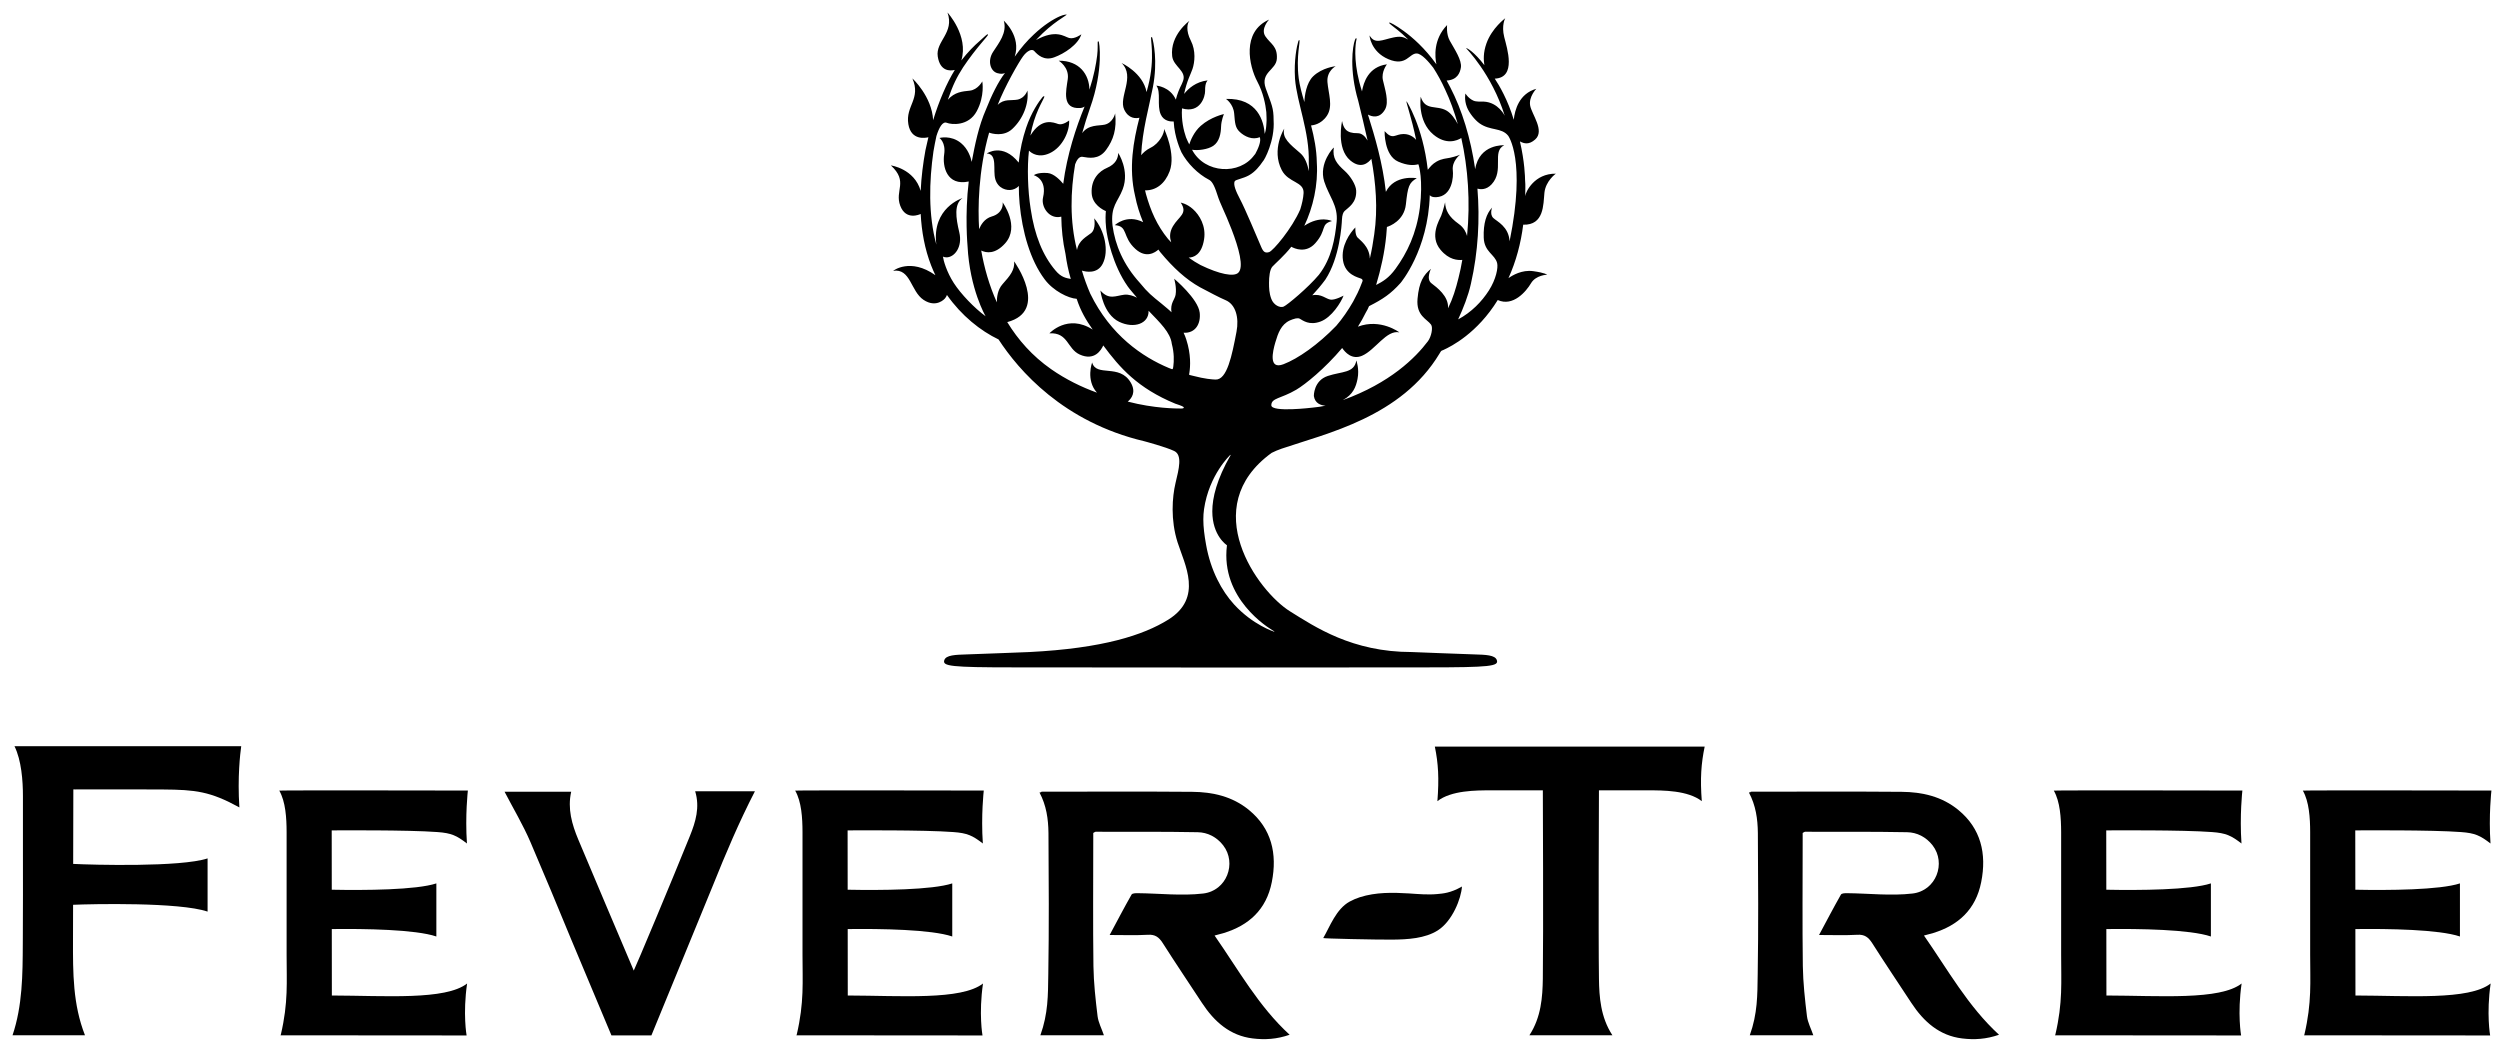
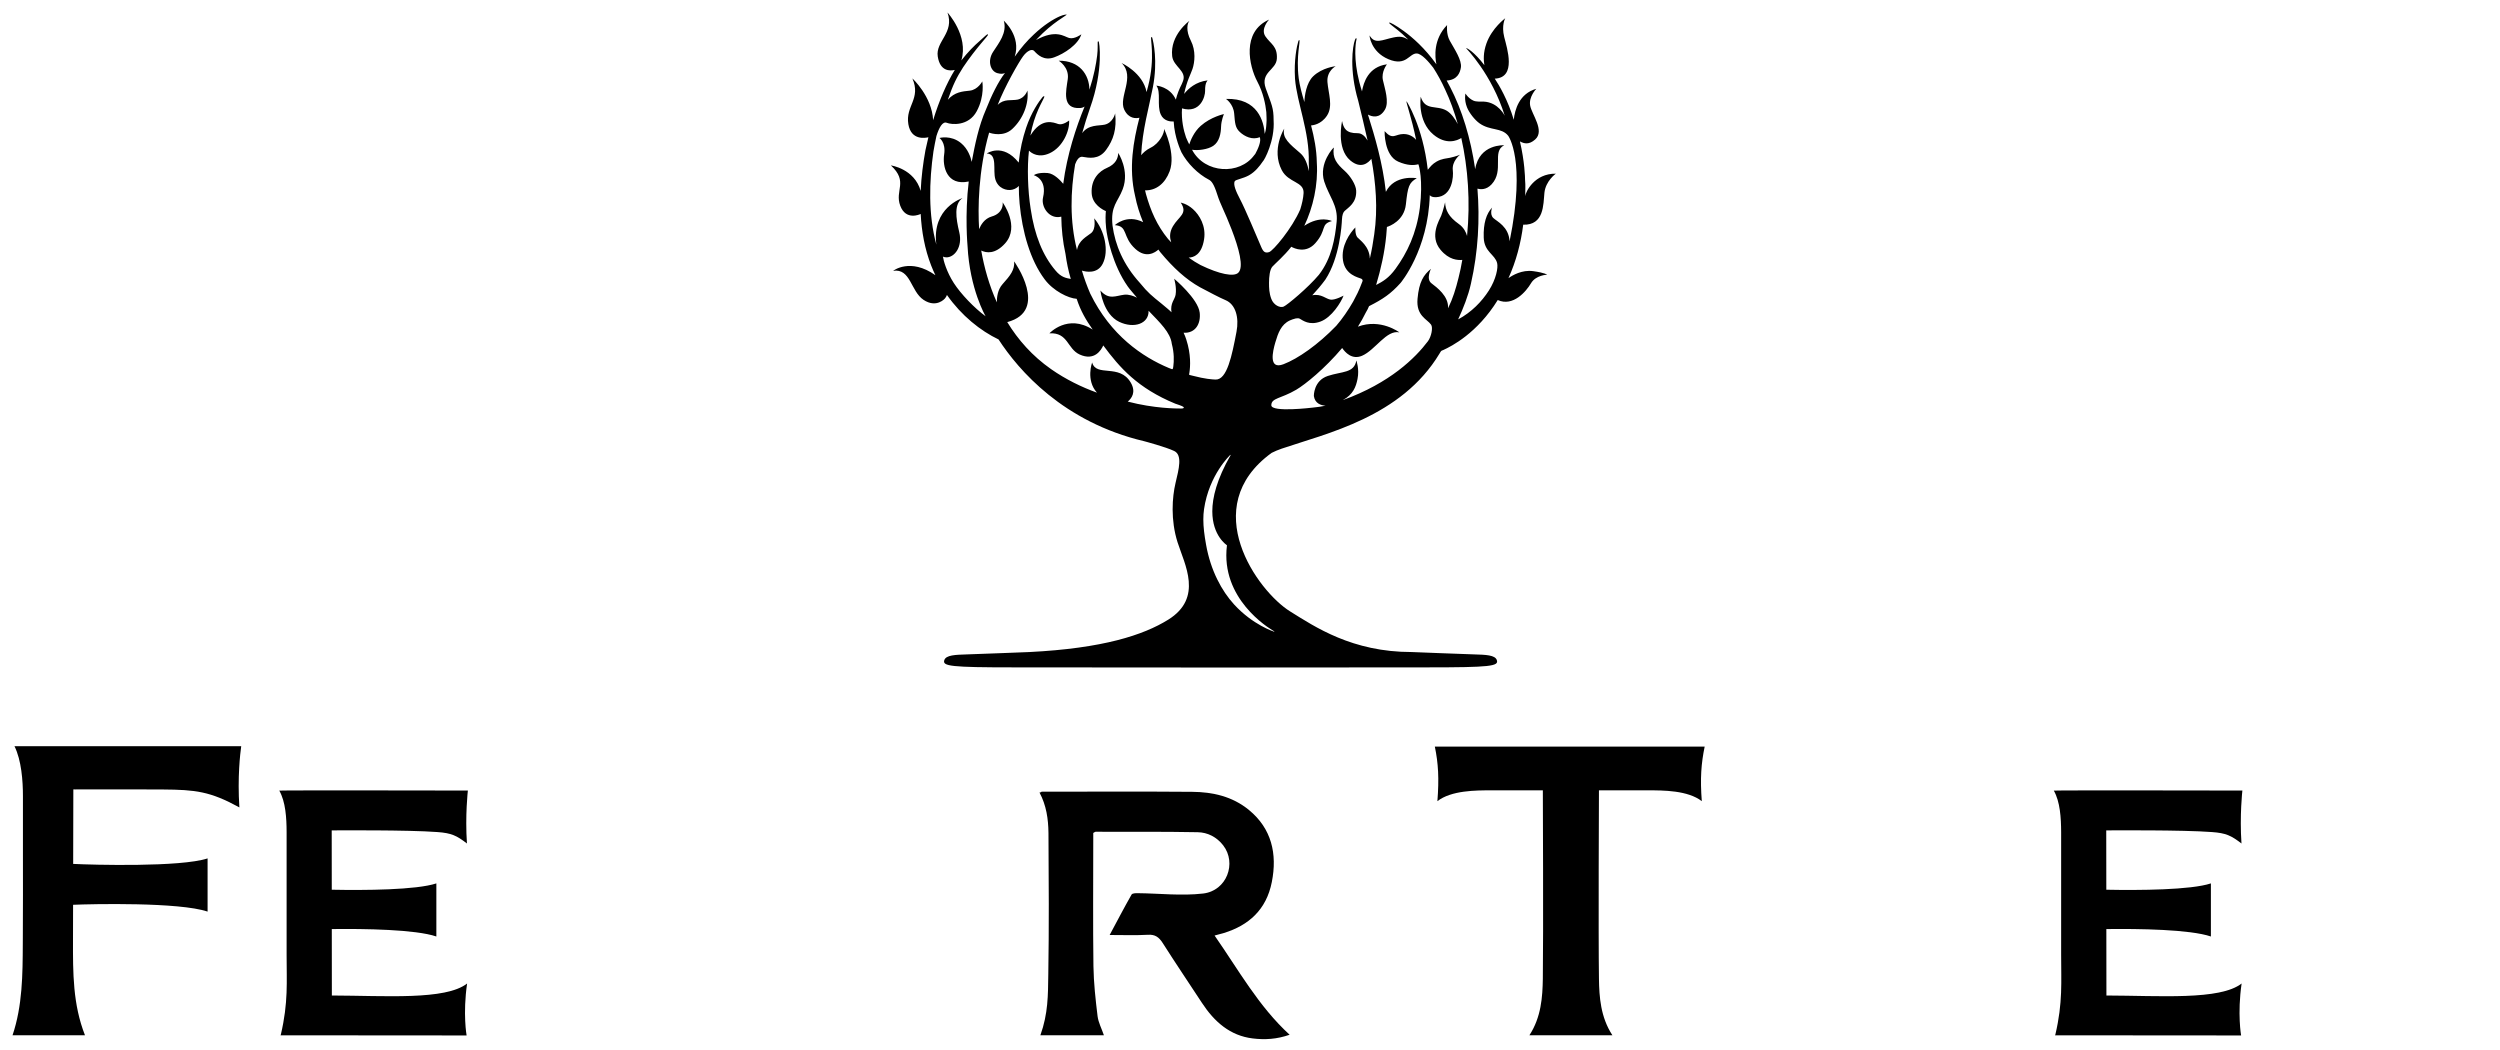
<svg xmlns="http://www.w3.org/2000/svg" xmlns:ns1="http://www.inkscape.org/namespaces/inkscape" xmlns:ns2="http://sodipodi.sourceforge.net/DTD/sodipodi-0.dtd" width="199.999" height="84" viewBox="0 0 52.916 22.225" version="1.1" id="svg14623" ns1:version="0.92.0 r15299" ns2:docname="fever-tree.svg">
  <defs id="defs14617" />
  <g ns1:label="Layer 1" ns1:groupmode="layer" id="layer1" transform="translate(231.813,-245.557)">
    <g id="g14683" transform="matrix(0.265,0,0,0.265,-231.548,245.822)" style="fill:#000000">
      <path id="path14625" d="m 96.013,73.725 c 1.919,2.755 3.508,5.646 5.994,7.925 -1.024,0.357 -1.976,0.413 -2.949,0.294 -1.795,-0.218 -3.056,-1.315 -4.056,-2.843 -1.042,-1.591 -2.107,-3.166 -3.13,-4.775 -0.304,-0.475 -0.611,-0.695 -1.169,-0.662 -0.978,0.056 -1.965,0.018 -3.071,0.018 0.608,-1.134 1.16,-2.191 1.75,-3.229 0.058,-0.105 0.319,-0.114 0.486,-0.111 1.744,0.017 3.505,0.227 5.23,0.027 1.886,-0.218 2.707,-2.423 1.602,-3.85 -0.526,-0.675 -1.252,-1.033 -2.034,-1.047 -2.721,-0.051 -5.442,-0.031 -8.16,-0.036 -0.04,0 -0.073,0.038 -0.183,0.095 0,0.179 0,0.398 0,0.618 0,3.338 -0.031,6.681 0.014,10.019 0.02,1.336 0.169,2.676 0.331,4.003 0.065,0.509 0.326,0.988 0.504,1.517 -1.774,0 -3.217,0 -5.073,0 0.625,-1.74 0.608,-3.201 0.632,-4.851 0.062,-3.767 0.039,-7.534 0.014,-11.3 -0.014,-1.142 -0.169,-2.204 -0.715,-3.235 0.247,-0.031 0.052,-0.066 0.202,-0.066 3.999,-0.003 7.998,-0.023 11.993,0.01 1.631,0.014 3.209,0.36 4.54,1.456 1.792,1.473 2.271,3.484 1.82,5.751 -0.435,2.217 -1.858,3.463 -3.828,4.069 -0.22,0.067 -0.439,0.12 -0.744,0.203 z" ns1:connector-curvature="0" style="clip-rule:evenodd;fill:#000000;fill-rule:evenodd" />
-       <path id="path14627" d="m 152.674,73.725 c 1.921,2.755 3.509,5.646 5.995,7.925 -1.025,0.357 -1.976,0.413 -2.948,0.294 -1.795,-0.218 -3.057,-1.315 -4.058,-2.843 -1.042,-1.591 -2.107,-3.166 -3.128,-4.775 -0.306,-0.475 -0.613,-0.695 -1.172,-0.662 -0.977,0.056 -1.964,0.018 -3.07,0.018 0.608,-1.134 1.16,-2.191 1.749,-3.229 0.06,-0.105 0.319,-0.114 0.487,-0.111 1.743,0.017 3.506,0.227 5.229,0.027 1.887,-0.218 2.708,-2.423 1.604,-3.85 -0.528,-0.675 -1.253,-1.033 -2.035,-1.047 -2.722,-0.051 -5.442,-0.031 -8.16,-0.036 -0.04,0 -0.072,0.038 -0.182,0.095 0,0.179 0,0.398 0,0.618 0,3.338 -0.032,6.681 0.013,10.019 0.021,1.336 0.169,2.676 0.33,4.003 0.065,0.509 0.327,0.988 0.506,1.517 -1.774,0 -3.217,0 -5.072,0 0.625,-1.74 0.606,-3.201 0.631,-4.851 0.061,-3.767 0.038,-7.534 0.013,-11.3 -0.013,-1.142 -0.167,-2.204 -0.714,-3.235 0.247,-0.031 0.054,-0.066 0.201,-0.066 3.999,-0.003 7.999,-0.023 11.995,0.01 1.63,0.014 3.209,0.36 4.539,1.456 1.791,1.473 2.27,3.484 1.818,5.751 -0.435,2.217 -1.857,3.463 -3.827,4.069 -0.22,0.067 -0.438,0.12 -0.744,0.203 z" ns1:connector-curvature="0" style="clip-rule:evenodd;fill:#000000;fill-rule:evenodd" />
      <path id="path14629" d="m 25.506,78.515 c 0,-0.756 -0.003,-2.926 -0.005,-5.307 2.604,-0.034 6.689,0.028 8.352,0.593 V 69.56 c -1.604,0.53 -5.731,0.558 -8.354,0.505 -0.003,-2.188 -0.005,-4.098 -0.005,-4.739 0.434,0 6.081,-0.045 8.448,0.134 1.116,0.082 1.527,0.276 2.354,0.913 -0.154,-2.24 0.074,-4.229 0.074,-4.229 0,0 -14.819,-0.029 -15.063,0.005 0.504,0.884 0.583,2.184 0.585,3.317 0.007,3.26 0.007,6.521 0,9.78 -0.001,2.174 0.144,3.811 -0.461,6.393 -0.024,0.034 -0.032,0.055 -0.015,0.055 4.85,0.008 14.853,0.012 14.853,0.012 0,0 -0.312,-1.722 0.04,-4.15 -1.726,1.351 -6.536,0.972 -10.803,0.959 z" ns1:connector-curvature="0" style="clip-rule:evenodd;fill:#000000;fill-rule:evenodd" />
-       <path id="path14631" d="m 66.714,78.515 c 0,-0.756 -0.002,-2.926 -0.005,-5.307 2.603,-0.034 6.689,0.028 8.351,0.593 V 69.56 c -1.604,0.53 -5.731,0.558 -8.354,0.505 -0.004,-2.188 -0.005,-4.098 -0.005,-4.739 0.434,0 6.081,-0.045 8.448,0.134 1.116,0.082 1.527,0.276 2.354,0.913 -0.154,-2.24 0.074,-4.229 0.074,-4.229 0,0 -14.819,-0.029 -15.063,0.005 0.505,0.884 0.583,2.184 0.585,3.317 0.007,3.26 0.007,6.521 0,9.78 -0.002,2.174 0.143,3.811 -0.461,6.393 -0.024,0.034 -0.033,0.055 -0.016,0.055 4.851,0.008 14.854,0.012 14.854,0.012 0,0 -0.311,-1.722 0.04,-4.15 -1.726,1.351 -6.534,0.972 -10.802,0.959 z" ns1:connector-curvature="0" style="clip-rule:evenodd;fill:#000000;fill-rule:evenodd" />
      <path id="path14633" d="m 167.247,78.515 c 0,-0.756 -0.003,-2.926 -0.006,-5.307 2.604,-0.034 6.688,0.028 8.351,0.593 V 69.56 c -1.603,0.53 -5.73,0.558 -8.353,0.505 -0.004,-2.188 -0.006,-4.098 -0.006,-4.739 0.435,0 6.081,-0.045 8.448,0.134 1.116,0.082 1.527,0.276 2.354,0.913 -0.154,-2.24 0.072,-4.229 0.072,-4.229 0,0 -14.817,-0.029 -15.062,0.005 0.505,0.884 0.582,2.184 0.586,3.317 0.006,3.26 0.006,6.521 0,9.78 -0.004,2.174 0.143,3.811 -0.462,6.393 -0.024,0.034 -0.033,0.055 -0.016,0.055 4.851,0.008 14.853,0.012 14.853,0.012 0,0 -0.31,-1.722 0.04,-4.15 -1.723,1.351 -6.532,0.972 -10.799,0.959 z" ns1:connector-curvature="0" style="clip-rule:evenodd;fill:#000000;fill-rule:evenodd" />
-       <path id="path14635" d="m 187.138,78.515 c 0,-0.756 -0.003,-2.926 -0.006,-5.307 2.604,-0.034 6.688,0.028 8.352,0.593 V 69.56 c -1.604,0.53 -5.732,0.558 -8.354,0.505 -0.004,-2.188 -0.007,-4.098 -0.007,-4.739 0.435,0 6.081,-0.045 8.448,0.134 1.116,0.082 1.528,0.276 2.354,0.913 -0.154,-2.24 0.074,-4.229 0.074,-4.229 0,0 -14.819,-0.029 -15.063,0.005 0.504,0.884 0.583,2.184 0.585,3.317 0.006,3.26 0.006,6.521 0,9.78 -0.002,2.174 0.144,3.811 -0.461,6.393 -0.024,0.034 -0.033,0.055 -0.017,0.055 4.852,0.008 14.854,0.012 14.854,0.012 0,0 -0.311,-1.722 0.04,-4.15 -1.724,1.351 -6.533,0.972 -10.799,0.959 z" ns1:connector-curvature="0" style="clip-rule:evenodd;fill:#000000;fill-rule:evenodd" />
-       <path id="path14637" d="m 55.941,69.729 c 1.025,-2.555 2.097,-5.086 3.358,-7.53 -1.552,0 -3.136,0 -4.775,0 0.392,1.288 0.034,2.447 -0.417,3.569 -1.388,3.446 -4.377,10.58 -4.487,10.757 -1.499,-3.539 -2.976,-6.998 -4.431,-10.467 -0.505,-1.21 -0.871,-2.463 -0.566,-3.821 -1.821,0 -3.597,0 -5.323,0 0.708,1.363 1.479,2.649 2.07,4.026 1.101,2.568 2.175,5.152 3.24,7.739 l 3.228,7.699 c 1.074,0 2.13,0 3.192,0 z" ns1:connector-curvature="0" style="clip-rule:evenodd;fill:#000000;fill-rule:evenodd" />
      <path id="path14639" d="m 135.158,58.634 h -21.553 c 0.28,1.349 0.346,2.549 0.205,4.358 1.113,-0.865 3.079,-0.865 4.295,-0.865 l 4.127,-0.002 c 0,0 0.05,11.568 -0.001,15.063 -0.023,1.428 -0.127,3.061 -1.073,4.503 h 6.631 c -0.947,-1.442 -1.055,-3.074 -1.075,-4.503 -0.053,-3.473 -0.001,-15.063 -0.001,-15.063 l 3.92,0.002 c 1.217,0 3.183,0 4.295,0.865 -0.139,-1.809 -0.05,-3.008 0.23,-4.358 z" ns1:connector-curvature="0" style="clip-rule:evenodd;fill:#000000;fill-rule:evenodd" />
-       <path id="path14641" d="m 106.809,71.009 c 0.254,-0.136 0.52,-0.253 0.807,-0.345 1.283,-0.409 2.64,-0.38 3.917,-0.303 0.73,0.049 1.52,0.122 2.264,0.051 0.445,-0.045 1.054,-0.07 1.974,-0.602 -0.06,0.955 -0.757,2.753 -1.925,3.501 -1.021,0.649 -2.4,0.731 -3.672,0.74 -1.205,0.011 -5.507,-0.084 -5.482,-0.125 0.524,-0.897 1.023,-2.322 2.117,-2.917 z" ns1:connector-curvature="0" style="clip-rule:evenodd;fill:#000000;fill-rule:evenodd" />
      <path id="path14643" d="m 5.001,62.055 c 0.733,0 1.457,0 2.178,-10e-4 1.63,-0.003 3.233,-0.005 4.837,0.005 2.595,0.021 3.765,0.146 6.104,1.432 -0.162,-2.409 0.067,-4.323 0.146,-4.887 H 0.157 c 0.555,1.125 0.674,2.762 0.674,3.976 -0.003,1.482 -0.002,2.966 0,4.449 0.003,2.24 0.006,4.559 -0.008,6.837 L 0.82,74.407 C 0.809,76.829 0.797,79.33 0,81.693 H 5.788 C 4.817,79.218 4.824,76.72 4.83,74.081 4.831,73.857 4.834,72.739 4.837,71.269 6.339,71.203 13.335,71.05 15.574,71.812 v -0.007 c 0.002,10e-4 0.004,0.003 0.006,0.003 v -4.245 c -2.151,0.71 -9.194,0.519 -10.736,0.44 0.007,-2.989 0.013,-5.949 0.013,-5.949 h 0.144 z" ns1:connector-curvature="0" style="clip-rule:evenodd;fill:#000000;fill-rule:evenodd" />
      <path id="path14645" d="m 100.778,49.425 c 0.008,0.005 0.01,0.014 0.008,0.02 -0.003,0.007 -0.008,0.011 -0.017,0.011 -0.002,0 -0.003,-0.001 -0.005,-0.001 -10e-4,0 -1.687,-0.533 -3.187,-2.169 -0.997,-1.087 -1.881,-2.72 -2.245,-4.783 -0.135,-0.753 -0.218,-1.4 -0.218,-2.011 0,-0.279 0.017,-0.549 0.056,-0.819 0.399,-2.753 2.098,-4.339 2.099,-4.34 0.006,-0.005 0.015,-0.005 0.021,-10e-4 0.007,0.005 0.008,0.014 0.005,0.021 -1.109,1.931 -1.464,3.399 -1.464,4.488 0,1.969 1.161,2.698 1.17,2.715 -0.035,0.274 -0.051,0.542 -0.051,0.799 0,3.985 3.821,6.068 3.828,6.07 m 21.579,-35.019 c 0.095,-0.956 0.912,-1.534 0.912,-1.534 -1.705,-0.02 -2.405,1.439 -2.446,1.792 0,-0.505 0.036,-0.792 -0.01,-1.281 -0.001,-0.205 -0.031,-1.469 -0.411,-3.086 0.345,0.184 0.728,0.277 1.216,-0.155 0.794,-0.699 -0.281,-2.017 -0.401,-2.717 -0.122,-0.699 0.494,-1.332 0.494,-1.332 -1.369,0.385 -1.719,1.682 -1.801,2.473 -0.468,-1.572 -1.173,-2.769 -1.518,-3.284 1.753,-0.076 0.985,-2.413 0.757,-3.317 -0.241,-0.955 0.08,-1.507 0.08,-1.507 0,0 -1.065,0.779 -1.504,2.017 -0.265,0.751 -0.225,1.316 -0.164,1.729 -0.783,-1.033 -1.419,-1.413 -1.459,-1.352 -0.007,-0.004 2.053,2.059 3.087,5.393 0,0 -0.51,-1.075 -1.677,-1.129 -0.196,-0.009 -0.591,0.032 -0.833,-0.081 -0.405,-0.188 -0.63,-0.565 -0.63,-0.565 0,0 -0.116,0.48 0.12,1.09 0.176,0.457 0.635,1.029 1.006,1.292 0.873,0.614 1.747,0.316 2.289,0.991 0,0 1.449,1.927 0.112,8.432 -0.068,-1.182 -1.012,-1.588 -1.302,-1.864 -0.307,-0.296 -0.093,-0.833 -0.093,-0.833 -0.457,0.483 -0.712,1.263 -0.67,2.407 0.039,1.144 0.898,1.331 1.071,2.031 0.092,0.367 -0.087,1.292 -0.659,2.186 -0.573,0.895 -1.389,1.734 -2.457,2.31 0.403,-0.872 0.809,-1.882 1.023,-2.859 0.58,-2.55 0.717,-5.147 0.519,-7.585 0.206,0.059 0.691,0.13 1.132,-0.346 1.034,-1.116 -0.013,-2.622 1.008,-3.12 0,0 -1.996,-0.127 -2.32,1.91 -0.356,-2.483 -1.059,-4.745 -1.991,-6.538 -0.094,-0.188 -0.19,-0.365 -0.289,-0.542 0.845,-0.045 1.07,-0.608 1.139,-1.044 0.085,-0.579 -0.498,-1.439 -0.889,-2.138 -0.3,-0.542 -0.213,-1.25 -0.213,-1.25 -1.11,1.143 -0.978,2.542 -0.854,3.137 -0.932,-1.299 -1.899,-2.141 -2.611,-2.66 -0.675,-0.495 -1.119,-0.699 -1.14,-0.679 -0.047,0.04 -0.021,0.06 0.114,0.174 0.215,0.186 0.72,0.517 1.384,1.188 -0.397,-0.229 -0.639,-0.28 -1.19,-0.166 -0.898,0.189 -1.477,0.566 -1.893,-0.161 -0.024,-0.047 0.068,1.292 1.504,1.896 1.438,0.604 1.651,-0.485 2.269,-0.458 0.381,0.018 0.935,0.65 1.306,1.129 0.336,0.523 0.664,1.106 0.962,1.77 0.39,0.823 0.724,1.746 1.003,2.741 -0.222,-0.416 -0.523,-0.851 -0.88,-1.066 -0.806,-0.485 -1.72,0.041 -2.081,-1.117 0,0 -0.296,1.937 1.021,3.027 1.02,0.844 1.884,0.477 2.22,0.268 0.535,2.382 0.729,5.089 0.46,7.822 -0.08,-0.289 -0.253,-0.665 -0.652,-0.949 -0.834,-0.592 -1.075,-1.117 -1.103,-1.735 0,0 -0.161,0.699 -0.309,1.062 -0.146,0.363 -0.967,1.641 -0.053,2.73 0.681,0.814 1.375,0.835 1.737,0.807 -0.099,0.544 -0.163,0.896 -0.302,1.432 -0.214,0.871 -0.454,1.653 -0.836,2.431 0.062,-0.978 -0.908,-1.672 -1.323,-1.994 -0.459,-0.349 -0.041,-1.157 -0.041,-1.157 -0.593,0.485 -0.954,1.037 -1.075,2.396 -0.119,1.357 0.759,1.613 1.08,2.058 0.175,0.24 0.019,0.974 -0.251,1.331 -0.995,1.321 -3.012,3.329 -6.797,4.701 0.826,-0.45 1.05,-1.056 1.175,-1.688 0.162,-0.799 -0.093,-1.479 -0.093,-1.479 -0.176,1.022 -1.142,0.861 -2.28,1.237 -1.143,0.377 -1.115,1.601 -1.115,1.601 0.092,0.597 0.558,0.75 0.937,0.775 -0.339,0.069 -0.684,0.122 -1.032,0.153 0,0 -3.301,0.404 -3.301,-0.188 0,-0.593 0.753,-0.512 1.987,-1.238 0.72,-0.423 2.283,-1.686 3.672,-3.335 0.228,0.336 0.777,0.968 1.589,0.619 1.061,-0.457 1.946,-2.085 2.979,-1.869 0,0 -1.503,-1.137 -3.311,-0.455 0.229,-0.364 0.44,-0.737 0.624,-1.115 0.052,-0.093 0.104,-0.183 0.154,-0.276 0.07,-0.149 0.046,-0.095 0.11,-0.246 1.105,-0.558 1.741,-0.987 2.519,-1.855 0,0 2.204,-2.604 2.333,-7.011 0.082,0.111 0.247,0.172 0.505,0.162 1.303,-0.054 1.397,-1.655 1.335,-2.142 -0.093,-0.74 0.577,-1.251 0.577,-1.251 0,0 -0.327,0.141 -0.805,0.244 -0.286,0.06 -0.649,0.064 -1.074,0.308 -0.325,0.189 -0.477,0.38 -0.698,0.653 -0.393,-3.5 -1.706,-5.5 -1.691,-5.467 -0.087,0.001 0.391,1.245 0.76,3.075 -0.112,-0.136 -0.443,-0.466 -1,-0.466 -0.7,0 -0.846,0.512 -1.518,-0.229 0,0 -0.054,1.937 1.086,2.435 0.756,0.33 1.261,0.303 1.609,0.209 0.05,0.081 0.391,1.25 0.12,3.486 -0.272,2.052 -1.011,3.585 -1.943,4.866 -0.537,0.738 -1.007,1.009 -1.549,1.291 0.378,-1.26 0.683,-2.619 0.808,-3.95 0.023,-0.229 0.04,-0.458 0.054,-0.686 0.211,-0.06 1.373,-0.495 1.514,-1.793 0.154,-1.432 0.241,-1.734 0.871,-2.098 -0.019,-0.006 -1.772,-0.313 -2.469,1.088 -0.248,-2.277 -0.873,-4.394 -1.433,-6.171 0.347,0.184 0.931,0.334 1.36,-0.398 0.357,-0.612 -0.015,-1.681 -0.163,-2.353 -0.148,-0.672 0.322,-1.264 0.322,-1.264 -1.483,0.198 -1.873,1.451 -1.993,2.162 -0.663,-2.07 -0.551,-3.453 -0.478,-3.956 0.019,-0.139 0.075,-0.271 0.028,-0.284 -0.056,-0.015 -0.077,0.039 -0.115,0.134 -0.188,0.496 -0.462,2.398 0.263,4.856 0.238,0.957 0.492,2.038 0.749,3.176 -0.19,-0.329 -0.452,-0.592 -0.804,-0.587 -0.925,0.014 -1.114,-0.403 -1.234,-0.968 0,0 -0.496,2.178 0.658,3.147 0.854,0.716 1.434,0.19 1.682,-0.133 0.347,1.905 0.533,3.96 0.229,6.027 -0.087,0.649 -0.204,1.301 -0.352,1.941 -0.029,-0.993 -0.825,-1.495 -0.995,-1.696 -0.195,-0.228 -0.161,-0.792 -0.161,-0.792 -0.431,0.443 -1.168,1.479 -0.987,2.643 0.181,1.163 1.233,1.352 1.445,1.447 0.052,0.022 0.166,0.087 0.102,0.237 -0.303,0.806 -0.464,1.077 -0.735,1.594 -0.387,0.679 -0.865,1.378 -1.351,1.937 -1.448,1.502 -3.059,2.63 -4.219,3.07 -1.208,0.458 -0.859,-1.022 -0.646,-1.749 0.215,-0.726 0.456,-1.425 1.155,-1.748 0.137,-0.063 0.296,-0.116 0.467,-0.16 0.128,-0.022 0.246,-0.024 0.324,0.019 0.257,0.142 0.759,0.559 1.658,0.229 0.898,-0.329 1.646,-1.54 1.845,-2.071 0,0 -0.662,0.356 -1.012,0.323 -0.393,-0.038 -0.754,-0.5 -1.489,-0.35 0.363,-0.388 0.718,-0.804 1.047,-1.253 1.153,-1.75 1.309,-4.391 1.324,-4.782 0.015,-0.391 0.106,-0.596 0.211,-0.696 0.295,-0.283 0.979,-0.645 0.926,-1.641 -0.022,-0.438 -0.438,-1.136 -0.926,-1.573 -0.618,-0.556 -0.992,-1.009 -0.858,-1.856 0.007,-0.043 -1.234,1.237 -0.767,2.716 0.377,1.18 1.123,1.919 0.991,3.221 -0.131,1.302 -0.386,2.899 -1.419,4.23 -0.861,1.029 -2.531,2.42 -2.818,2.54 -0.289,0.12 -0.797,-0.123 -0.98,-0.616 -0.176,-0.461 -0.184,-0.885 -0.184,-1.291 0,-0.463 0.058,-1.058 0.271,-1.291 0.212,-0.232 0.961,-0.881 1.481,-1.549 0.01,-0.011 0.019,-0.025 0.028,-0.036 0.259,0.152 1.171,0.551 1.912,-0.278 0.953,-1.069 0.383,-1.52 1.336,-1.775 0,0 -0.934,-0.47 -2.211,0.381 0.695,-1.458 1.116,-3.263 1,-5.053 -0.017,-1.037 -0.214,-2.03 -0.459,-2.963 0.113,-0.014 0.788,-0.057 1.268,-0.778 0.511,-0.767 0.108,-1.803 0.04,-2.69 -0.067,-0.888 0.656,-1.264 0.656,-1.264 0,0 -1.073,0.107 -1.798,0.808 -0.546,0.527 -0.683,1.56 -0.701,2.058 -0.201,-0.68 -0.374,-1.315 -0.451,-1.894 -0.229,-1.824 0.173,-3.037 0.037,-3.063 0,-10e-4 -0.042,0.01 -0.072,0.107 -0.114,0.374 -0.355,1.481 -0.261,2.989 0.148,1.914 1.174,4.235 1.099,6.708 0.013,0.226 0.01,0.447 0.004,0.667 -0.102,-0.533 -0.298,-1.103 -0.674,-1.427 -0.846,-0.727 -1.489,-1.224 -1.287,-1.963 0.011,-0.042 -1.058,1.659 -0.202,3.308 0.535,1.035 1.784,0.901 1.744,1.83 -0.019,0.409 -0.135,0.89 -0.263,1.302 -0.656,1.535 -2.181,3.329 -2.493,3.42 -0.312,0.09 -0.454,-0.005 -0.626,-0.406 -0.35,-0.808 -1.262,-3.013 -1.72,-3.874 -0.277,-0.524 -0.556,-1.157 -0.384,-1.398 0.082,-0.116 0.672,-0.204 1.123,-0.457 0.489,-0.274 0.849,-0.725 1.108,-1.109 0.117,-0.085 0.972,-1.655 0.861,-3.294 -0.001,-1.004 -0.153,-1.214 -0.623,-2.529 -0.471,-1.318 0.833,-1.462 0.883,-2.388 0.055,-0.995 -0.497,-1.169 -0.913,-1.774 -0.415,-0.606 0.294,-1.345 0.294,-1.345 -2.214,0.981 -1.602,3.714 -0.942,4.952 0.479,0.901 0.654,1.826 0.719,2.438 0.004,0.217 0.038,0.635 0.01,0.861 -0.021,0.394 -0.037,0.543 -0.136,0.884 C 99.946,8.714 99.478,6.821 96.92,6.9 c 0,0 0.592,0.39 0.658,1.17 0.066,0.781 0.08,1.13 0.457,1.479 0.374,0.35 1.006,0.66 1.584,0.404 0.146,0.325 -0.151,0.968 -0.359,1.346 -0.038,0.051 -0.067,0.084 -0.078,0.092 -1.162,1.602 -3.952,1.496 -4.97,-0.429 0.491,0.076 1.254,-0.024 1.689,-0.309 0.509,-0.337 0.617,-1.022 0.63,-1.533 0.014,-0.512 0.229,-1.009 0.229,-1.009 0,0 -1.034,0.215 -1.853,0.941 C 94.361,9.536 94.091,10.22 93.99,10.535 93.92,10.398 93.827,10.208 93.731,9.974 93.544,9.435 93.346,8.593 93.41,7.658 94.877,8.088 95.264,6.703 95.255,6.267 95.242,5.554 95.457,5.447 95.457,5.42 94.512,5.532 93.914,6.074 93.579,6.501 93.801,5.438 94.11,4.924 94.249,4.505 94.425,3.981 94.53,3.052 94.115,2.246 93.698,1.439 93.832,0.847 94.008,0.66 c 0,0 -1.57,1.129 -1.383,2.824 0.095,0.858 1.221,1.183 0.845,2.044 -0.029,0.068 -0.059,0.137 -0.087,0.208 -0.173,0.33 -0.347,0.747 -0.465,1.22 -0.468,-1.041 -1.555,-1.117 -1.555,-1.117 0.389,0.524 0.027,1.573 0.349,2.299 0.237,0.533 0.768,0.58 1.035,0.568 0.062,1.286 0.582,2.371 0.621,2.462 v 0 c 0.47,0.879 1.311,1.73 2.196,2.188 0.199,0.101 0.399,0.346 0.659,1.171 0.258,0.823 0.59,1.343 1.154,2.809 0.563,1.467 1.005,3.012 0.522,3.456 -0.355,0.327 -1.479,0.121 -3.004,-0.62 -0.383,-0.215 -0.577,-0.326 -0.952,-0.596 0.382,-0.012 1.032,-0.202 1.231,-1.459 0.169,-1.063 -0.361,-1.939 -0.889,-2.414 -0.491,-0.442 -0.976,-0.519 -0.976,-0.519 0.589,0.881 -0.149,1.087 -0.62,1.88 -0.31,0.526 -0.252,0.948 -0.14,1.291 -0.062,-0.062 -0.189,-0.197 -0.248,-0.262 -0.903,-1.105 -1.394,-2.265 -1.772,-3.602 -0.024,-0.085 -0.047,-0.201 -0.069,-0.287 0.88,0.018 1.592,-0.534 1.963,-1.523 0.521,-1.39 -0.443,-3.389 -0.443,-3.389 0.041,0.322 -0.361,1.157 -1.074,1.506 -0.362,0.178 -0.604,0.41 -0.756,0.596 C 90.233,9.407 90.788,7.519 91.087,5.957 91.483,3.868 91.129,2.339 91.026,1.995 91.01,1.941 90.955,1.972 90.958,1.974 90.839,1.975 91.295,3.579 90.706,5.878 90.667,6.031 90.625,6.191 90.58,6.354 90.287,4.807 88.583,4.032 88.583,4.032 c 1.128,1.103 -0.269,2.717 0.214,3.726 0.354,0.738 0.929,0.712 1.212,0.646 -0.484,1.859 -0.871,4.023 -0.346,6.244 0.141,0.72 0.36,1.422 0.641,2.096 -1.323,-0.668 -2.258,0.24 -2.258,0.24 1.086,0.083 0.564,0.915 1.637,1.896 0.867,0.793 1.594,0.28 1.841,0.054 0.047,0.064 0.09,0.13 0.137,0.191 1.059,1.284 2.086,2.208 3.19,2.822 0.715,0.377 1.585,0.841 2.028,1.023 0.817,0.335 1.102,1.394 0.884,2.528 -0.362,1.897 -0.751,3.859 -1.678,3.819 -0.265,-0.012 -0.82,-0.042 -1.811,-0.303 -0.037,-0.009 -0.202,-0.05 -0.263,-0.065 -0.061,-0.015 -0.021,-0.105 -0.012,-0.166 0.078,-0.515 0.14,-1.473 -0.251,-2.676 -0.055,-0.175 -0.127,-0.352 -0.21,-0.528 0.949,0.051 1.383,-0.725 1.286,-1.602 -0.124,-1.11 -2.041,-2.716 -2.041,-2.716 0,0 0.216,0.692 0.115,1.284 -0.067,0.393 -0.443,0.667 -0.329,1.399 -0.047,-0.074 -0.552,-0.487 -0.806,-0.7 -0.738,-0.594 -1.087,-0.868 -1.711,-1.64 -1.338,-1.47 -1.98,-3.04 -2.191,-4.573 -0.174,-1.597 0.423,-1.886 0.815,-2.925 0.564,-1.493 -0.363,-2.893 -0.363,-2.893 0,0.418 -0.201,0.903 -0.899,1.198 -0.6,0.254 -1.281,0.878 -1.221,2.018 0.046,0.907 0.902,1.334 1.134,1.432 -0.021,0.291 -0.051,0.636 0.02,1.353 0.071,0.716 0.523,2.954 1.732,4.67 0.141,0.212 0.581,0.699 0.735,0.894 -0.281,-0.142 -0.658,-0.279 -1.018,-0.238 -0.684,0.081 -1.221,0.444 -1.906,-0.336 0,0 0.215,1.883 1.503,2.502 1.18,0.566 2.378,0.15 2.347,-0.884 0.906,0.949 1.749,1.733 1.855,2.646 0.195,0.735 0.176,1.371 0.121,1.792 -0.014,0.099 -0.017,0.26 -0.12,0.222 -0.103,-0.038 -0.129,-0.042 -0.232,-0.087 -2.126,-0.888 -4.659,-2.614 -6.282,-5.94 -0.256,-0.591 -0.483,-1.206 -0.669,-1.841 0.313,0.097 1.233,0.293 1.664,-0.548 0.524,-1.022 0.148,-2.663 -0.684,-3.63 0,0 0.174,0.846 -0.242,1.182 -0.339,0.275 -0.998,0.575 -1.129,1.353 -0.589,-2.335 -0.515,-4.694 -0.149,-6.846 0.108,-0.293 0.298,-0.646 0.594,-0.598 0.497,0.081 1.288,0.255 1.878,-0.552 0.591,-0.807 0.861,-1.668 0.725,-2.918 0,0 -0.161,0.752 -0.845,0.901 -0.484,0.104 -1.29,-0.02 -1.79,0.677 0.198,-0.712 0.413,-1.387 0.629,-2.008 1.108,-3.097 0.74,-5.362 0.679,-5.321 -0.008,0 -0.063,-0.015 -0.068,0.049 -0.013,0.16 0.022,0.565 -0.042,1.082 -0.084,0.67 -0.253,1.608 -0.617,2.725 -0.02,-1.19 -0.779,-2.327 -2.456,-2.313 0,0 0.859,0.511 0.726,1.466 -0.135,0.955 -0.497,2.409 0.993,2.313 0.135,-0.009 0.251,-0.051 0.35,-0.119 -0.682,1.667 -1.396,3.817 -1.706,6.172 -0.207,-0.251 -0.727,-0.82 -1.249,-0.862 -0.816,-0.065 -1.101,0.175 -1.101,0.175 0,0 1.088,0.282 0.739,1.774 -0.18,0.77 0.513,1.78 1.456,1.535 0.015,0.983 0.114,1.982 0.336,2.981 0.101,0.726 0.216,1.284 0.422,1.995 -0.362,-0.07 -0.763,-0.116 -1.23,-0.684 -1,-1.178 -1.663,-2.786 -1.977,-4.925 -0.232,-1.468 -0.285,-3.34 -0.134,-4.639 0.218,0.225 0.787,0.598 1.637,0.214 1.074,-0.484 1.625,-1.815 1.571,-2.622 0,0 -0.497,0.403 -0.873,0.282 -0.359,-0.117 -1.329,-0.557 -2.222,0.924 0.039,-0.209 0.081,-0.41 0.127,-0.6 0.387,-1.592 1.077,-2.482 0.981,-2.538 0.005,0 -0.06,-0.026 -0.135,0.062 -0.263,0.307 -0.899,1.21 -1.315,2.461 -0.276,0.844 -0.473,1.648 -0.591,2.771 -1.289,-1.613 -2.55,-0.727 -2.55,-0.727 0.885,0.041 0.47,1.318 0.684,2.058 0.215,0.74 0.914,0.941 1.356,0.834 0.276,-0.067 0.438,-0.208 0.521,-0.303 0,0.463 0.016,0.932 0.061,1.403 0.208,2.261 0.854,4.531 1.992,6.047 0.688,0.937 1.903,1.529 2.567,1.569 0.322,0.981 0.738,1.68 1.28,2.459 -2,-1.287 -3.455,0.297 -3.455,0.297 1.503,-0.081 1.406,1.234 2.416,1.694 1.179,0.537 1.715,-0.347 1.884,-0.726 1.312,1.777 2.751,3.414 5.752,4.652 0.553,0.187 0.663,0.228 0.684,0.323 -0.009,0.025 -0.055,0.065 -0.201,0.065 -0.402,0 -2.155,0 -4.28,-0.554 0.307,-0.252 0.685,-0.752 0.243,-1.514 -0.899,-1.546 -2.766,-0.417 -3.087,-1.613 0,0 -0.522,1.405 0.386,2.415 -1.222,-0.444 -2.479,-1.051 -3.661,-1.877 -1.505,-1.052 -2.646,-2.352 -3.505,-3.76 3.396,-0.901 0.552,-4.848 0.552,-4.848 0.055,0.671 -0.309,1.129 -0.926,1.816 -0.397,0.441 -0.461,1.064 -0.456,1.455 -0.616,-1.365 -1.011,-2.781 -1.248,-4.137 0.399,0.191 1.108,0.315 1.905,-0.572 1.222,-1.359 -0.201,-3.282 -0.201,-3.282 0.053,0.175 0,0.887 -0.859,1.13 -0.6,0.169 -0.892,0.704 -1.013,1.012 -0.104,-1.666 -0.074,-4.632 0.798,-7.709 0.201,0.081 1.157,0.348 1.839,-0.283 0.886,-0.82 1.343,-2.031 1.221,-3.08 0,0 -0.188,0.605 -0.792,0.727 -0.494,0.098 -1.08,-0.089 -1.584,0.423 0.551,-1.443 1.691,-3.429 2.027,-3.883 0.336,-0.455 0.714,-0.615 0.886,-0.427 0.282,0.309 0.779,0.807 1.597,0.511 0.82,-0.296 1.92,-1.021 2.175,-1.843 0,0 -0.55,0.417 -0.979,0.296 C 83.986,1.919 83.357,1.321 81.753,2.195 81.777,2.171 81.801,2.142 81.825,2.117 83.089,0.763 84.233,0.232 84.192,0.163 84.2,0.16 83.999,0.149 83.632,0.31 83.141,0.525 82.371,1 81.578,1.75 81.036,2.255 80.57,2.792 80.048,3.525 80.584,1.884 79.175,0.66 79.175,0.647 c 0.282,0.97 -0.389,1.776 -0.858,2.502 -0.47,0.726 -0.202,1.547 0.349,1.694 0.291,0.078 0.447,0.062 0.604,-0.013 -0.545,0.703 -1.087,1.821 -1.503,2.878 -0.604,1.372 -0.899,2.864 -1.154,4.224 -0.076,-0.358 -0.289,-1.04 -0.859,-1.507 -0.806,-0.659 -1.718,-0.404 -1.718,-0.404 0,0 0.524,0.351 0.376,1.318 -0.144,0.939 0.199,2.533 1.963,2.158 -0.325,2.695 -0.095,5.152 -0.095,5.152 0.176,3.464 1.444,5.615 1.444,5.615 -0.908,-0.667 -1.973,-1.777 -2.542,-2.657 -0.569,-0.88 -0.827,-1.796 -0.867,-2.109 0.082,0.033 0.172,0.059 0.284,0.059 0.631,0 1.302,-0.82 1.021,-2.004 -0.276,-1.159 -0.43,-2.247 0.254,-2.731 0,0 -2.469,0.773 -2.085,3.716 -0.651,-2.377 -0.575,-5.066 -0.232,-7.444 0.071,-0.417 0.151,-0.827 0.238,-1.229 0.211,-0.675 0.492,-1.194 0.832,-1.055 0.349,0.145 1.731,0.297 2.388,-0.927 0.658,-1.225 0.443,-2.381 0.443,-2.381 0,0 -0.35,0.673 -1.007,0.74 -0.571,0.058 -1.208,0.107 -1.744,0.726 0.406,-1.195 0.711,-1.798 1.221,-2.596 1.055,-1.58 2.04,-2.546 1.986,-2.599 0,-10e-4 -0.008,-0.064 -0.087,-0.01 -0.12,0.081 -0.358,0.319 -0.613,0.541 -0.384,0.332 -0.891,0.83 -1.43,1.522 C 76.387,1.854 74.679,0 74.679,0 c 0.577,1.627 -0.967,2.3 -0.778,3.511 0.186,1.198 0.98,1.165 1.362,1.074 C 74.606,5.659 74.012,7.037 73.532,8.599 73.438,6.7 71.874,5.26 71.874,5.26 c 0.711,1.641 -0.564,2.192 -0.322,3.658 0.22,1.333 1.39,1.098 1.602,1.044 -0.084,0.338 -0.163,0.683 -0.235,1.032 -0.189,1.037 -0.33,2.135 -0.382,3.253 -0.507,-1.778 -2.38,-2.036 -2.38,-2.036 1.422,1.319 0.282,1.991 0.751,3.228 0.454,1.196 1.557,0.685 1.63,0.65 0.074,1.401 0.324,2.801 0.836,4.116 0.103,0.267 0.218,0.524 0.338,0.776 -2.012,-1.423 -3.374,-0.349 -3.374,-0.349 1.403,-0.216 1.396,1.635 2.431,2.32 1.035,0.684 1.702,-0.108 1.702,-0.108 0.08,-0.093 0.133,-0.189 0.164,-0.285 1.166,1.658 2.684,2.866 4.123,3.554 1.602,2.458 5.164,6.6 11.639,8.13 0,0 1.718,0.456 2.389,0.779 0.672,0.324 0.376,1.427 0.108,2.556 -0.269,1.13 -0.403,2.959 0.161,4.734 0.564,1.775 2.068,4.438 -0.751,6.187 -1.984,1.231 -5.208,2.286 -11.087,2.582 0,0 -4.081,0.162 -4.993,0.188 -0.913,0.028 -1.663,0.05 -1.799,0.458 -0.162,0.483 0.496,0.578 5.583,0.578 1.364,0 12.014,0.008 15.813,0.012 v 10e-4 c 0,0 0.242,0 0.671,0 0.428,0 0.671,0 0.671,0 v -10e-4 c 3.799,-0.003 14.448,-0.012 15.812,-0.012 5.086,0 5.745,-0.095 5.582,-0.578 -0.134,-0.409 -0.885,-0.431 -1.799,-0.458 -0.911,-0.026 -4.993,-0.188 -4.993,-0.188 -4.776,0 -7.738,-2.016 -9.722,-3.248 -2.572,-1.595 -7.455,-8.315 -1.477,-12.659 0.252,-0.126 0.519,-0.242 0.812,-0.341 3.563,-1.214 9.554,-2.521 12.601,-7.592 0.042,-0.069 0.033,-0.058 0.092,-0.151 0.057,-0.094 0.101,-0.083 0.226,-0.141 0.623,-0.284 2.698,-1.332 4.332,-3.985 1.229,0.555 2.272,-0.689 2.656,-1.338 0.387,-0.659 1.288,-0.685 1.288,-0.685 0,0 -0.144,-0.148 -1.114,-0.284 -0.897,-0.124 -1.665,0.338 -1.974,0.56 0.609,-1.341 0.995,-2.802 1.178,-4.27 1.672,0.051 1.603,-1.609 1.694,-2.541" ns1:connector-curvature="0" style="fill:#000000" />
      <g id="g14647" style="fill:#000000"> </g>
      <g id="g14649" style="fill:#000000"> </g>
      <g id="g14651" style="fill:#000000"> </g>
      <g id="g14653" style="fill:#000000"> </g>
      <g id="g14655" style="fill:#000000"> </g>
      <g id="g14657" style="fill:#000000"> </g>
    </g>
  </g>
</svg>